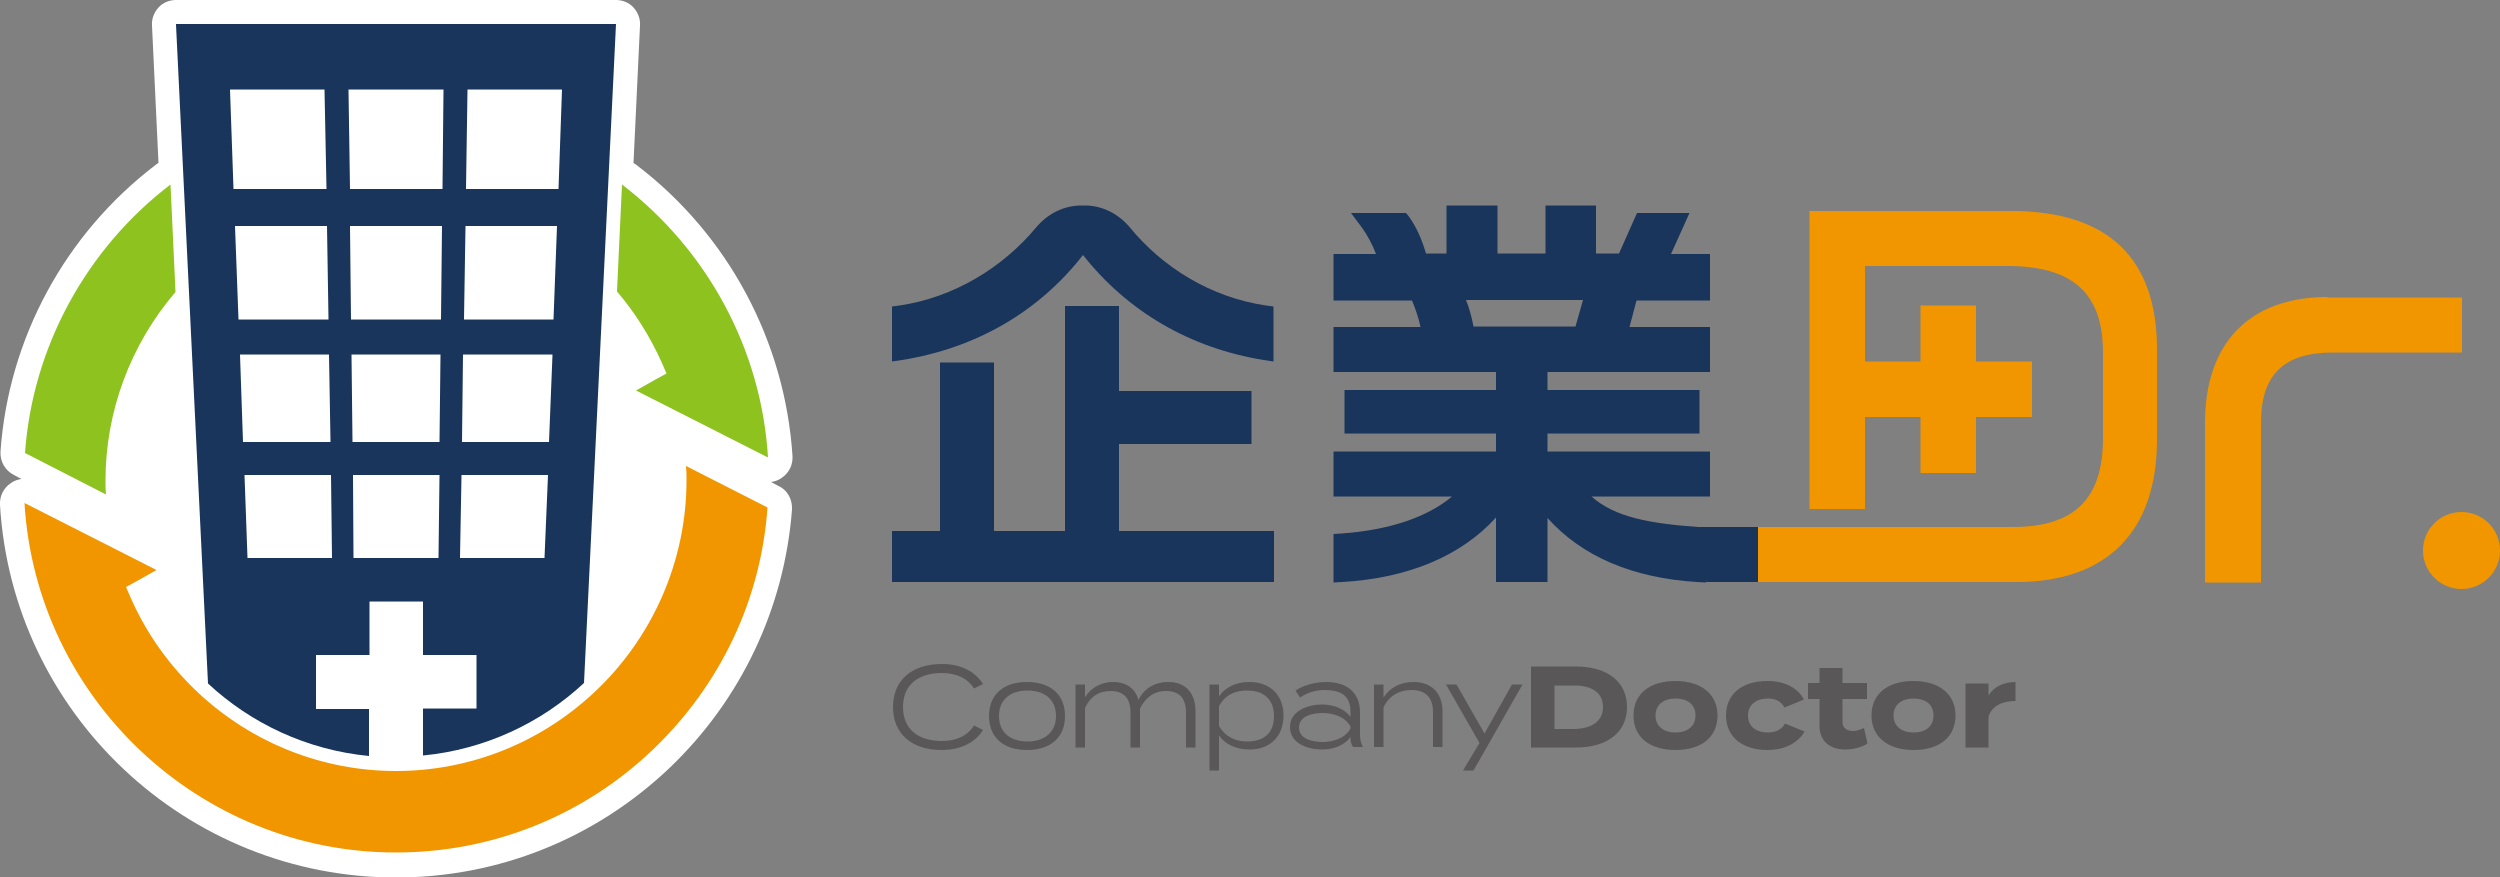
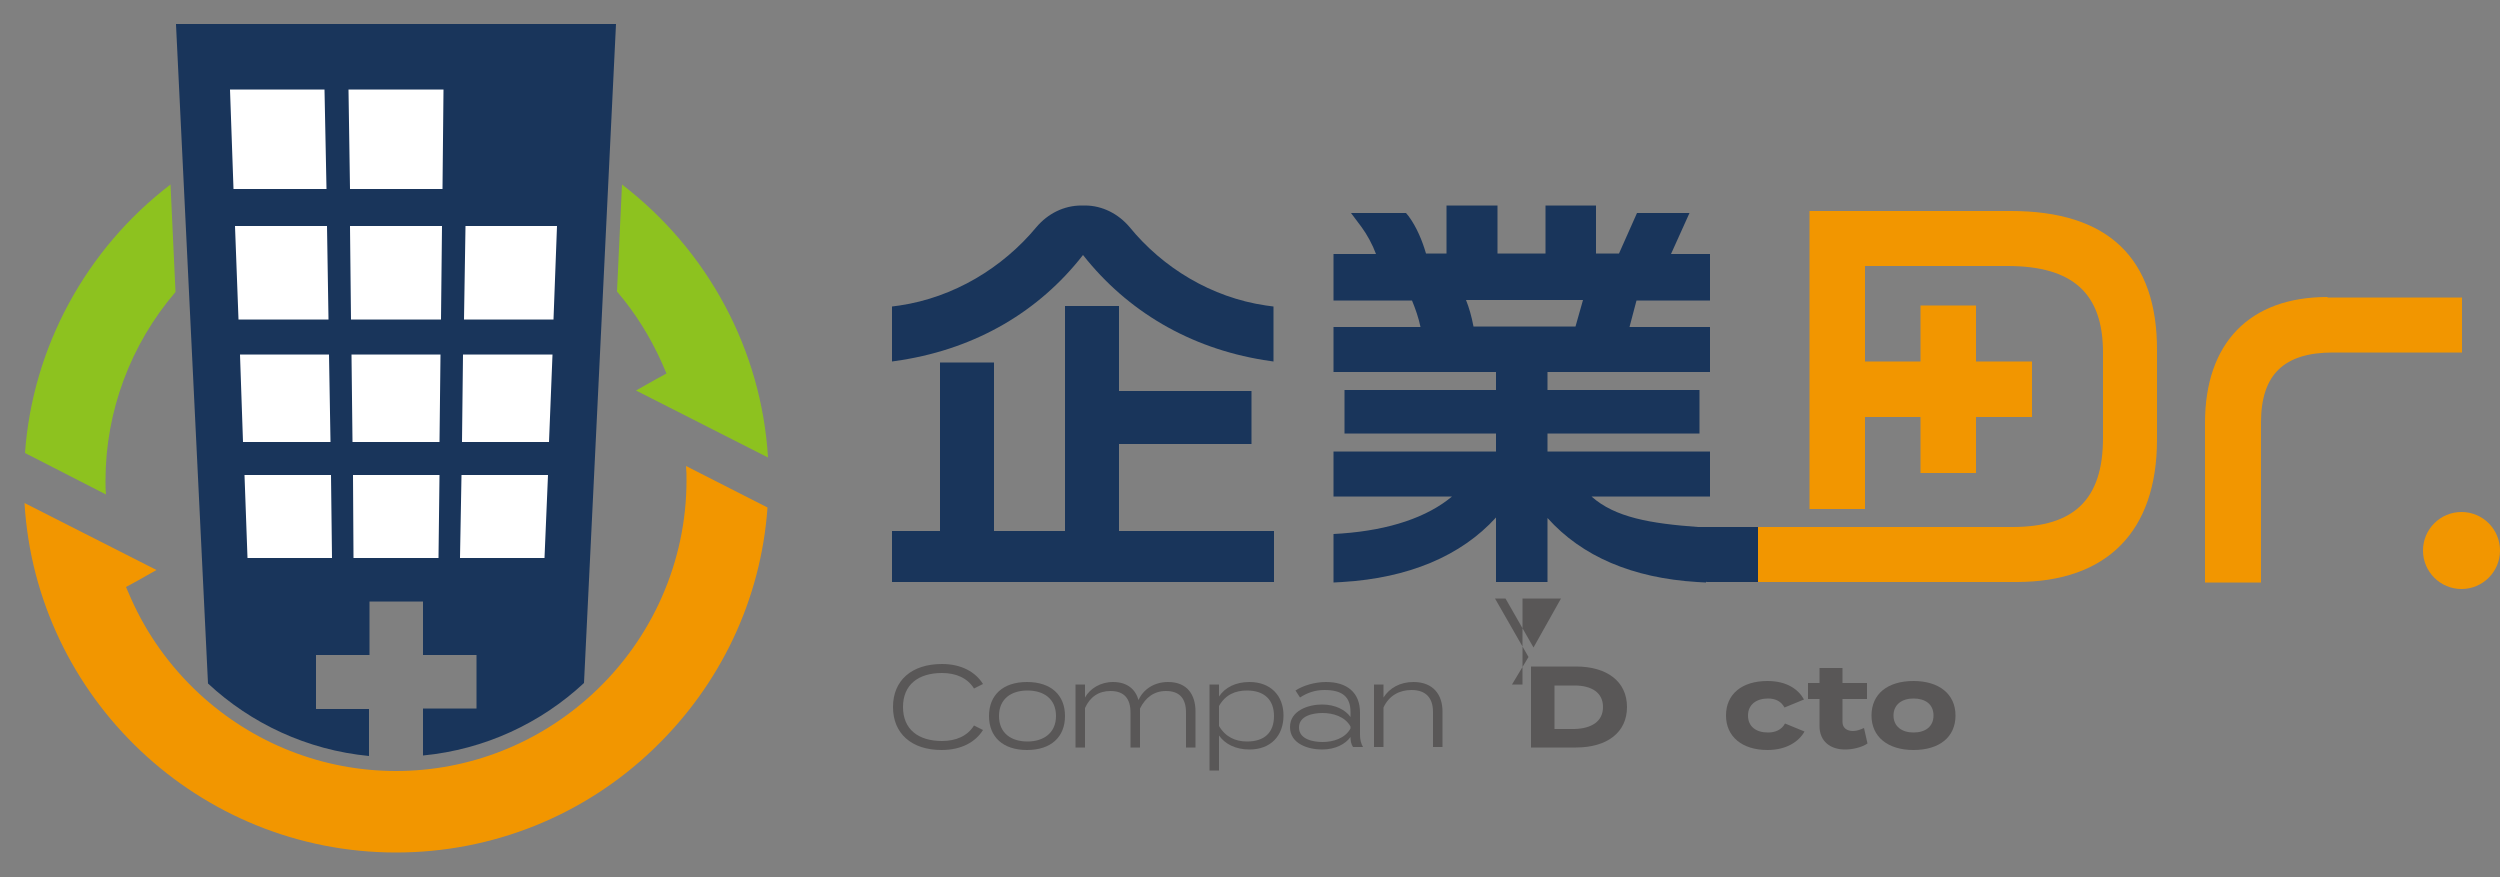
<svg xmlns="http://www.w3.org/2000/svg" version="1.1" x="0px" y="0px" viewBox="0 0 500 175.4" style="enable-background:new 0 0 500 175.4;" xml:space="preserve">
  <rect x="0" y="0" width="500" height="175.4" fill="#808080" stroke="none" />
  <style type="text/css">
	.st0{fill:#FFFFFF;}
	.st1{fill:#19355B;}
	.st2{fill:#8DC21F;}
	.st3{fill:#F29600;}
	.st4{fill:#595757;}
</style>
  <g id="レイヤー_1">
</g>
  <g id="文字">
    <g>
-       <path class="st0" d="M155.7,97.2l-1.5-0.8c0.7-0.1,1.4-0.3,2.1-0.8c1.5-1,2.3-2.6,2.2-4.4C157,68.3,145.7,47,127.3,33    c-0.2-0.1-0.4-0.3-0.6-0.4l1.3-27.5c0.1-1.3-0.4-2.6-1.3-3.6c-0.9-1-2.2-1.5-3.5-1.5h-88c-1.3,0-2.6,0.5-3.5,1.5    c-0.9,1-1.4,2.3-1.3,3.6l1.3,27.5c-0.2,0.1-0.4,0.2-0.6,0.4C13,46.8,1.7,67.7,0.1,90.3c-0.1,2,0.9,3.8,2.7,4.7l1.5,0.8    c-0.7,0.1-1.4,0.3-2.1,0.8c-1.5,1-2.3,2.6-2.2,4.4c2.5,41.8,37.3,74.5,79.2,74.5c20.5,0,39.9-7.8,54.8-22    c14.3-13.7,22.9-32,24.4-51.6C158.5,99.9,157.5,98,155.7,97.2z" />
      <path class="st1" d="M35.2,4.9l6.4,131.8c8.6,8,19.8,13.3,32.2,14.5v-9.4H63.2V131h10.7v-10.7h10.7V131h10.7v10.7H84.6v9.4    c12.4-1.2,23.6-6.5,32.2-14.5l6.4-131.8H35.2z" />
      <polygon class="st0" points="70.3,70.9 88.1,70.9 87.9,88.4 70.5,88.4   " />
      <polygon class="st0" points="92.6,70.9 110.5,70.9 109.8,88.4 92.4,88.4   " />
      <polygon class="st0" points="48,70.9 65.8,70.9 66.1,88.4 48.6,88.4   " />
      <polygon class="st0" points="70,45.2 88.4,45.2 88.2,63.9 70.2,63.9   " />
      <polygon class="st0" points="93.1,45.2 111.4,45.2 110.7,63.9 92.8,63.9   " />
      <polygon class="st0" points="47,45.2 65.4,45.2 65.7,63.9 47.7,63.9   " />
      <polygon class="st0" points="70.6,95 87.9,95 87.7,111.6 70.7,111.6   " />
      <polygon class="st0" points="92.3,95 109.6,95 108.9,111.6 92,111.6   " />
      <polygon class="st0" points="48.9,95 66.2,95 66.4,111.6 49.5,111.6   " />
      <polygon class="st0" points="69.7,17.9 88.7,17.9 88.5,37.8 70,37.8   " />
-       <polygon class="st0" points="93.5,17.9 112.4,17.9 111.7,37.8 93.2,37.8   " />
      <polygon class="st0" points="46,17.9 64.9,17.9 65.3,37.8 46.7,37.8   " />
      <g>
        <g>
          <g>
            <path class="st2" d="M34.1,36.9l1,21.5c-9,10.5-14,23.9-14,37.7c0,0.9,0,1.9,0.1,2.8L5,90.6C6.5,69.5,17.2,49.8,34.1,36.9" />
          </g>
        </g>
        <g>
          <path class="st2" d="M124.4,36.9c17.2,13.2,27.9,33.1,29.2,54.6l-26.4-13.4l3.9-2.2l2.2-1.2l-1-2.3c-2.3-5.1-5.3-9.9-8.9-14.1      L124.4,36.9" />
        </g>
        <g>
          <g>
            <path class="st3" d="M137.2,93.2l16.3,8.3c-1.3,18.4-9.4,35.5-22.9,48.4c-13.9,13.3-32.2,20.6-51.4,20.6       c-39.5,0-72-31-74.3-69.9L31.3,114l-3.9,2.2l-2.2,1.2l1,2.3c3.2,7.2,7.8,13.6,13.6,19c10.8,10,24.8,15.5,39.4,15.5       c14.6,0,28.6-5.5,39.4-15.5c11.9-11,18.7-26.5,18.7-42.6C137.3,95.1,137.3,94.2,137.2,93.2z" />
          </g>
        </g>
      </g>
      <g>
        <polygon class="st1" points="223.8,88.8 250.3,88.8 250.3,78.2 223.8,78.2 223.8,61.2 213,61.2 213,106.2 198.8,106.2      198.8,72.5 188,72.5 188,106.2 178.4,106.2 178.4,116.4 254.8,116.4 254.8,106.2 223.8,106.2    " />
        <path class="st1" d="M217,41.1l-0.7,0c-3.5,0-6.7,1.6-9,4.3c-6.8,8.2-16.6,14.1-27.4,15.7l-1.5,0.2v11l2-0.3     c14.9-2.4,27.4-9.7,36.2-21c8.9,11.3,21.4,18.6,36.1,21l2,0.3v-11l-1.5-0.2c-10.9-1.6-20.6-7.5-27.3-15.7     C223.7,42.8,220.5,41.1,217,41.1z" />
        <path class="st1" d="M337.9,42.6h-10.5l-3.6,8.1h-4.6v-9.6h-10.1v9.6h-9.6v-9.6h-10.2v9.6h-4.1c-0.7-2.4-1.8-5.2-3.5-7.5     l-0.5-0.6h-11l2.1,2.8c1.1,1.5,2.2,3.5,2.9,5.4h-8.5v9.3h15.7c0.7,1.7,1.3,3.4,1.7,5.3h-17.4v9h32.5v3.6h-30.3v8.7h30.3v3.6     h-32.5v9h23.7c-4.9,4.1-12.4,6.7-22.1,7.4l-1.6,0.1v9.7l1.8-0.1c13.2-0.8,23.7-5.2,30.7-12.9v12.9h10.3v-12.8     c6.9,7.7,17,12,29.9,12.8l1.8,0.1v-11l-1.6-0.1c-9.5-0.7-16.6-1.9-21.3-6.1H342v-9h-32.5v-3.6h30.4v-8.7h-30.4v-3.6H342v-9h-16.1     l1.4-5.3H342v-9.3h-7.8L337.9,42.6z M315.1,65.3h-20.4c-0.4-2.1-0.9-3.8-1.5-5.3h23.4L315.1,65.3z" />
        <path class="st3" d="M465.5,59.4c-15.6,0-24.5,9.2-24.5,25.2v31.9h11.2v-32c0-9.6,4.6-14,14.4-14h25.8v-11H465.5z" />
      </g>
      <g>
        <path class="st4" d="M194.8,145.1l1.8,0.9c-1.5,2.4-4.3,4-8.3,4c-6,0-9.7-3.3-9.7-8.6s3.7-8.6,9.8-8.6c3.9,0,6.7,1.6,8.2,4     l-1.8,0.9c-1.3-2.1-3.6-3.1-6.4-3.1c-4.7,0-7.8,2.3-7.8,6.8c0,4.5,3.1,6.8,7.8,6.8C191.2,148.2,193.5,147.2,194.8,145.1z" />
        <path class="st4" d="M197.8,143.2c0-4.2,2.8-6.8,7.6-6.8c4.8,0,7.6,2.6,7.6,6.8c0,4.2-2.8,6.8-7.6,6.8     C200.6,150,197.8,147.4,197.8,143.2z M211.2,143.2c0-3.4-2.4-5.1-5.7-5.1c-3.3,0-5.7,1.7-5.7,5.1c0,3.4,2.4,5.1,5.7,5.1     C208.7,148.3,211.2,146.6,211.2,143.2z" />
        <path class="st4" d="M239.1,142.3v7.2h-1.9v-7c0-2.7-1.2-4.3-4-4.3c-2.4,0-4.1,1.3-5.2,3.5c0,0.2,0,0.5,0,0.7v5.6l0,1.5h-1.9v-7     c0-2.7-1.2-4.3-4-4.3c-2.4,0-4.1,1.2-5.1,3.4v7.9h-1.9v-12.6h1.9v2.6c1-1.8,3.1-3.1,5.6-3.1c2.9,0,4.5,1.5,5.1,3.6     c1-2.2,3.2-3.6,5.9-3.6C237.5,136.4,239.1,139,239.1,142.3z" />
        <path class="st4" d="M243.8,147.1v7h-1.9v-17.2h1.9v2.4c1.2-1.8,3.3-2.9,6.1-2.9c4.2,0,6.8,2.7,6.8,6.7c0,4.1-2.6,6.8-6.8,6.8     C247.1,149.9,245,148.8,243.8,147.1z M243.8,141.2v4c1.3,2.2,3.3,3.1,5.6,3.1c3.5,0,5.4-1.8,5.4-5.1c0-3.2-1.9-5.1-5.4-5.1     C247.1,138.1,245.1,138.9,243.8,141.2z" />
        <path class="st4" d="M272,142.5v4.5c0,0.9,0.2,1.7,0.6,2.4h-2c-0.4-0.6-0.5-1.3-0.5-2v0c-1,1.4-3,2.5-5.7,2.5     c-2.7,0-6.4-1.1-6.4-4.5c0-3.3,3.7-4.5,6.4-4.5c2.7,0,4.7,1.1,5.7,2.5v-1c0-3.1-1.7-4.4-5.2-4.4c-2,0-3.5,0.6-4.9,1.5l-0.9-1.4     c1.5-1,3.9-1.7,6.1-1.7C269.4,136.4,272,138.5,272,142.5z M270.1,145.3c-1.1-2-3.5-2.7-5.6-2.7c-1.8,0-4.7,0.5-4.7,2.9     c0,2.4,2.9,2.9,4.7,2.9c2.1,0,4.5-0.7,5.6-2.7V145.3z" />
        <path class="st4" d="M274.8,149.5v-12.6h1.9v2.6c1.2-1.9,3.3-3.1,6-3.1c3.9,0,5.8,2.5,5.8,5.9v7.1h-1.9v-7c0-2.8-1.4-4.4-4.3-4.4     c-2.4,0-4.5,1.1-5.6,3.5v7.9H274.8z" />
-         <path class="st4" d="M304.5,136.9l-9.8,17.2h-2.1l3.3-5.5l-6.7-11.7h2.1l5.6,9.8l5.5-9.8H304.5z" />
+         <path class="st4" d="M304.5,136.9h-2.1l3.3-5.5l-6.7-11.7h2.1l5.6,9.8l5.5-9.8H304.5z" />
        <path class="st4" d="M325.4,141.4c0,5.1-4,8.1-10.2,8.1h-9v-16.2h9C321.4,133.3,325.4,136.3,325.4,141.4z M320.6,141.4     c0-2.9-2.3-4.3-5.7-4.3h-4v8.7h4C318.3,145.7,320.6,144.3,320.6,141.4z" />
-         <path class="st4" d="M326.7,143.1c0-4.3,3.2-6.9,8.4-6.9c5.1,0,8.4,2.6,8.4,6.9c0,4.3-3.2,6.9-8.4,6.9     C329.9,150,326.7,147.4,326.7,143.1z M339.1,143.1c0-2.3-1.7-3.4-4-3.4c-2.3,0-4,1.2-4,3.4c0,2.2,1.7,3.4,4,3.4     C337.4,146.5,339.1,145.3,339.1,143.1z" />
        <path class="st4" d="M353.5,150c-5.1,0-8.3-2.7-8.3-6.9c0-4.3,3.2-6.9,8.3-6.9c3.9,0,6.2,1.7,7.3,3.7l-3.9,1.6     c-0.7-1.3-1.9-1.8-3.3-1.8c-2.3,0-4,1.2-4,3.4c0,2.2,1.6,3.4,4,3.4c1.4,0,2.7-0.5,3.4-1.8l3.9,1.6     C359.8,148.3,357.3,150,353.5,150z" />
        <path class="st4" d="M373.5,148.7c-1.2,0.8-3,1.2-4.5,1.2c-2.9,0-5.1-1.6-5.1-4.7v-5.4h-2.3v-3.2h2.3v-3h4.6v3h4.9v3.2h-4.9v4.6     c0,1.2,0.9,1.8,2.1,1.8c0.8,0,1.5-0.3,2.2-0.6L373.5,148.7z" />
        <path class="st4" d="M374.3,143.1c0-4.3,3.2-6.9,8.4-6.9c5.1,0,8.4,2.6,8.4,6.9c0,4.3-3.2,6.9-8.4,6.9     C377.6,150,374.3,147.4,374.3,143.1z M386.7,143.1c0-2.3-1.7-3.4-4-3.4c-2.3,0-4,1.2-4,3.4c0,2.2,1.7,3.4,4,3.4     C385.1,146.5,386.7,145.3,386.7,143.1z" />
-         <path class="st4" d="M393.1,149.5v-12.8h4.6v2.4c1.1-1.8,3.1-2.7,5.4-2.7v3.8c-2.7,0-4.7,1-5.4,3.1v6.2H393.1z" />
      </g>
      <polygon class="st3" points="395.2,72.3 395.2,61.1 384.1,61.1 384.1,72.3 372.9,72.3 372.9,83.4 384.1,83.4 384.1,94.6     395.2,94.6 395.2,83.4 406.4,83.4 406.4,72.3   " />
      <circle class="st3" cx="492.3" cy="110.1" r="7.7" />
      <g>
        <polygon class="st1" points="327.9,105.4 341.3,116.4 351.6,116.4 351.6,105.4    " />
        <path class="st3" d="M402.2,42.2h-40.3v59.6H373V53.2h28.5c13.1,0,19.1,5.5,19.1,17.3v17.1c0,12.2-5.7,17.8-18.1,17.8h-50.9v11     h51.7c18.1,0,28.1-10.1,28.1-28.5V70.2C431.5,51.6,421.6,42.2,402.2,42.2z" />
      </g>
    </g>
  </g>
</svg>